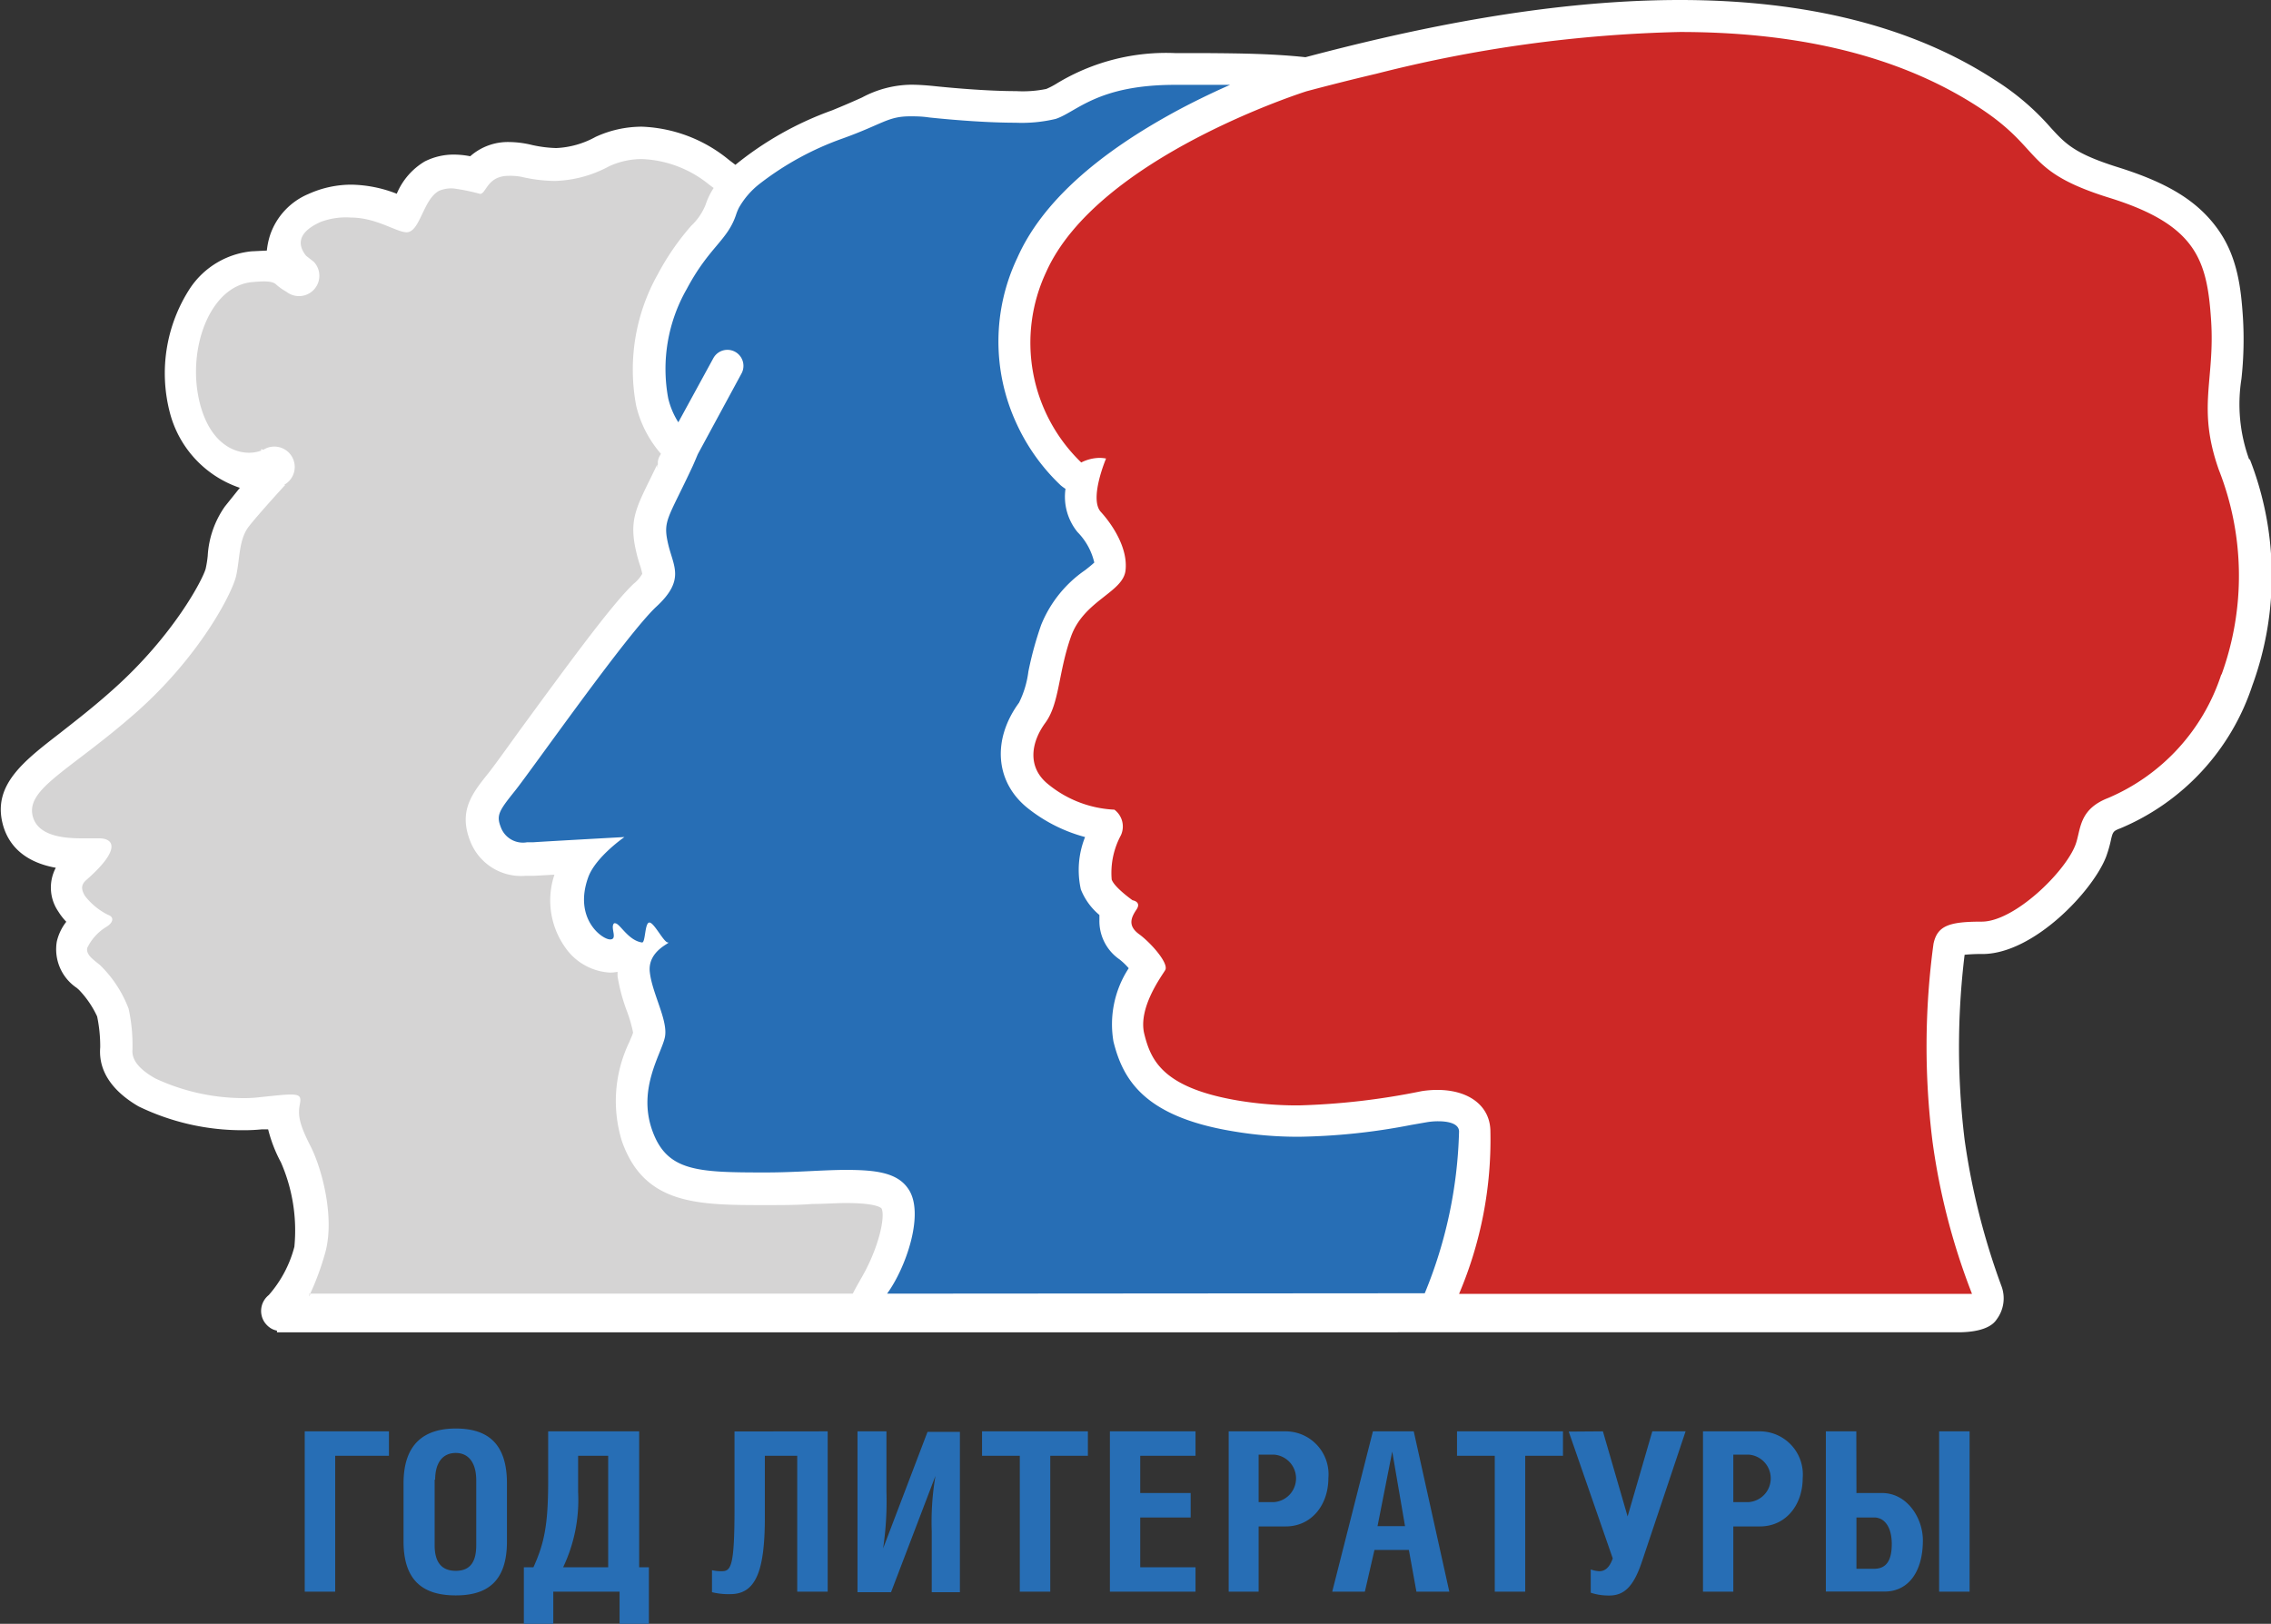
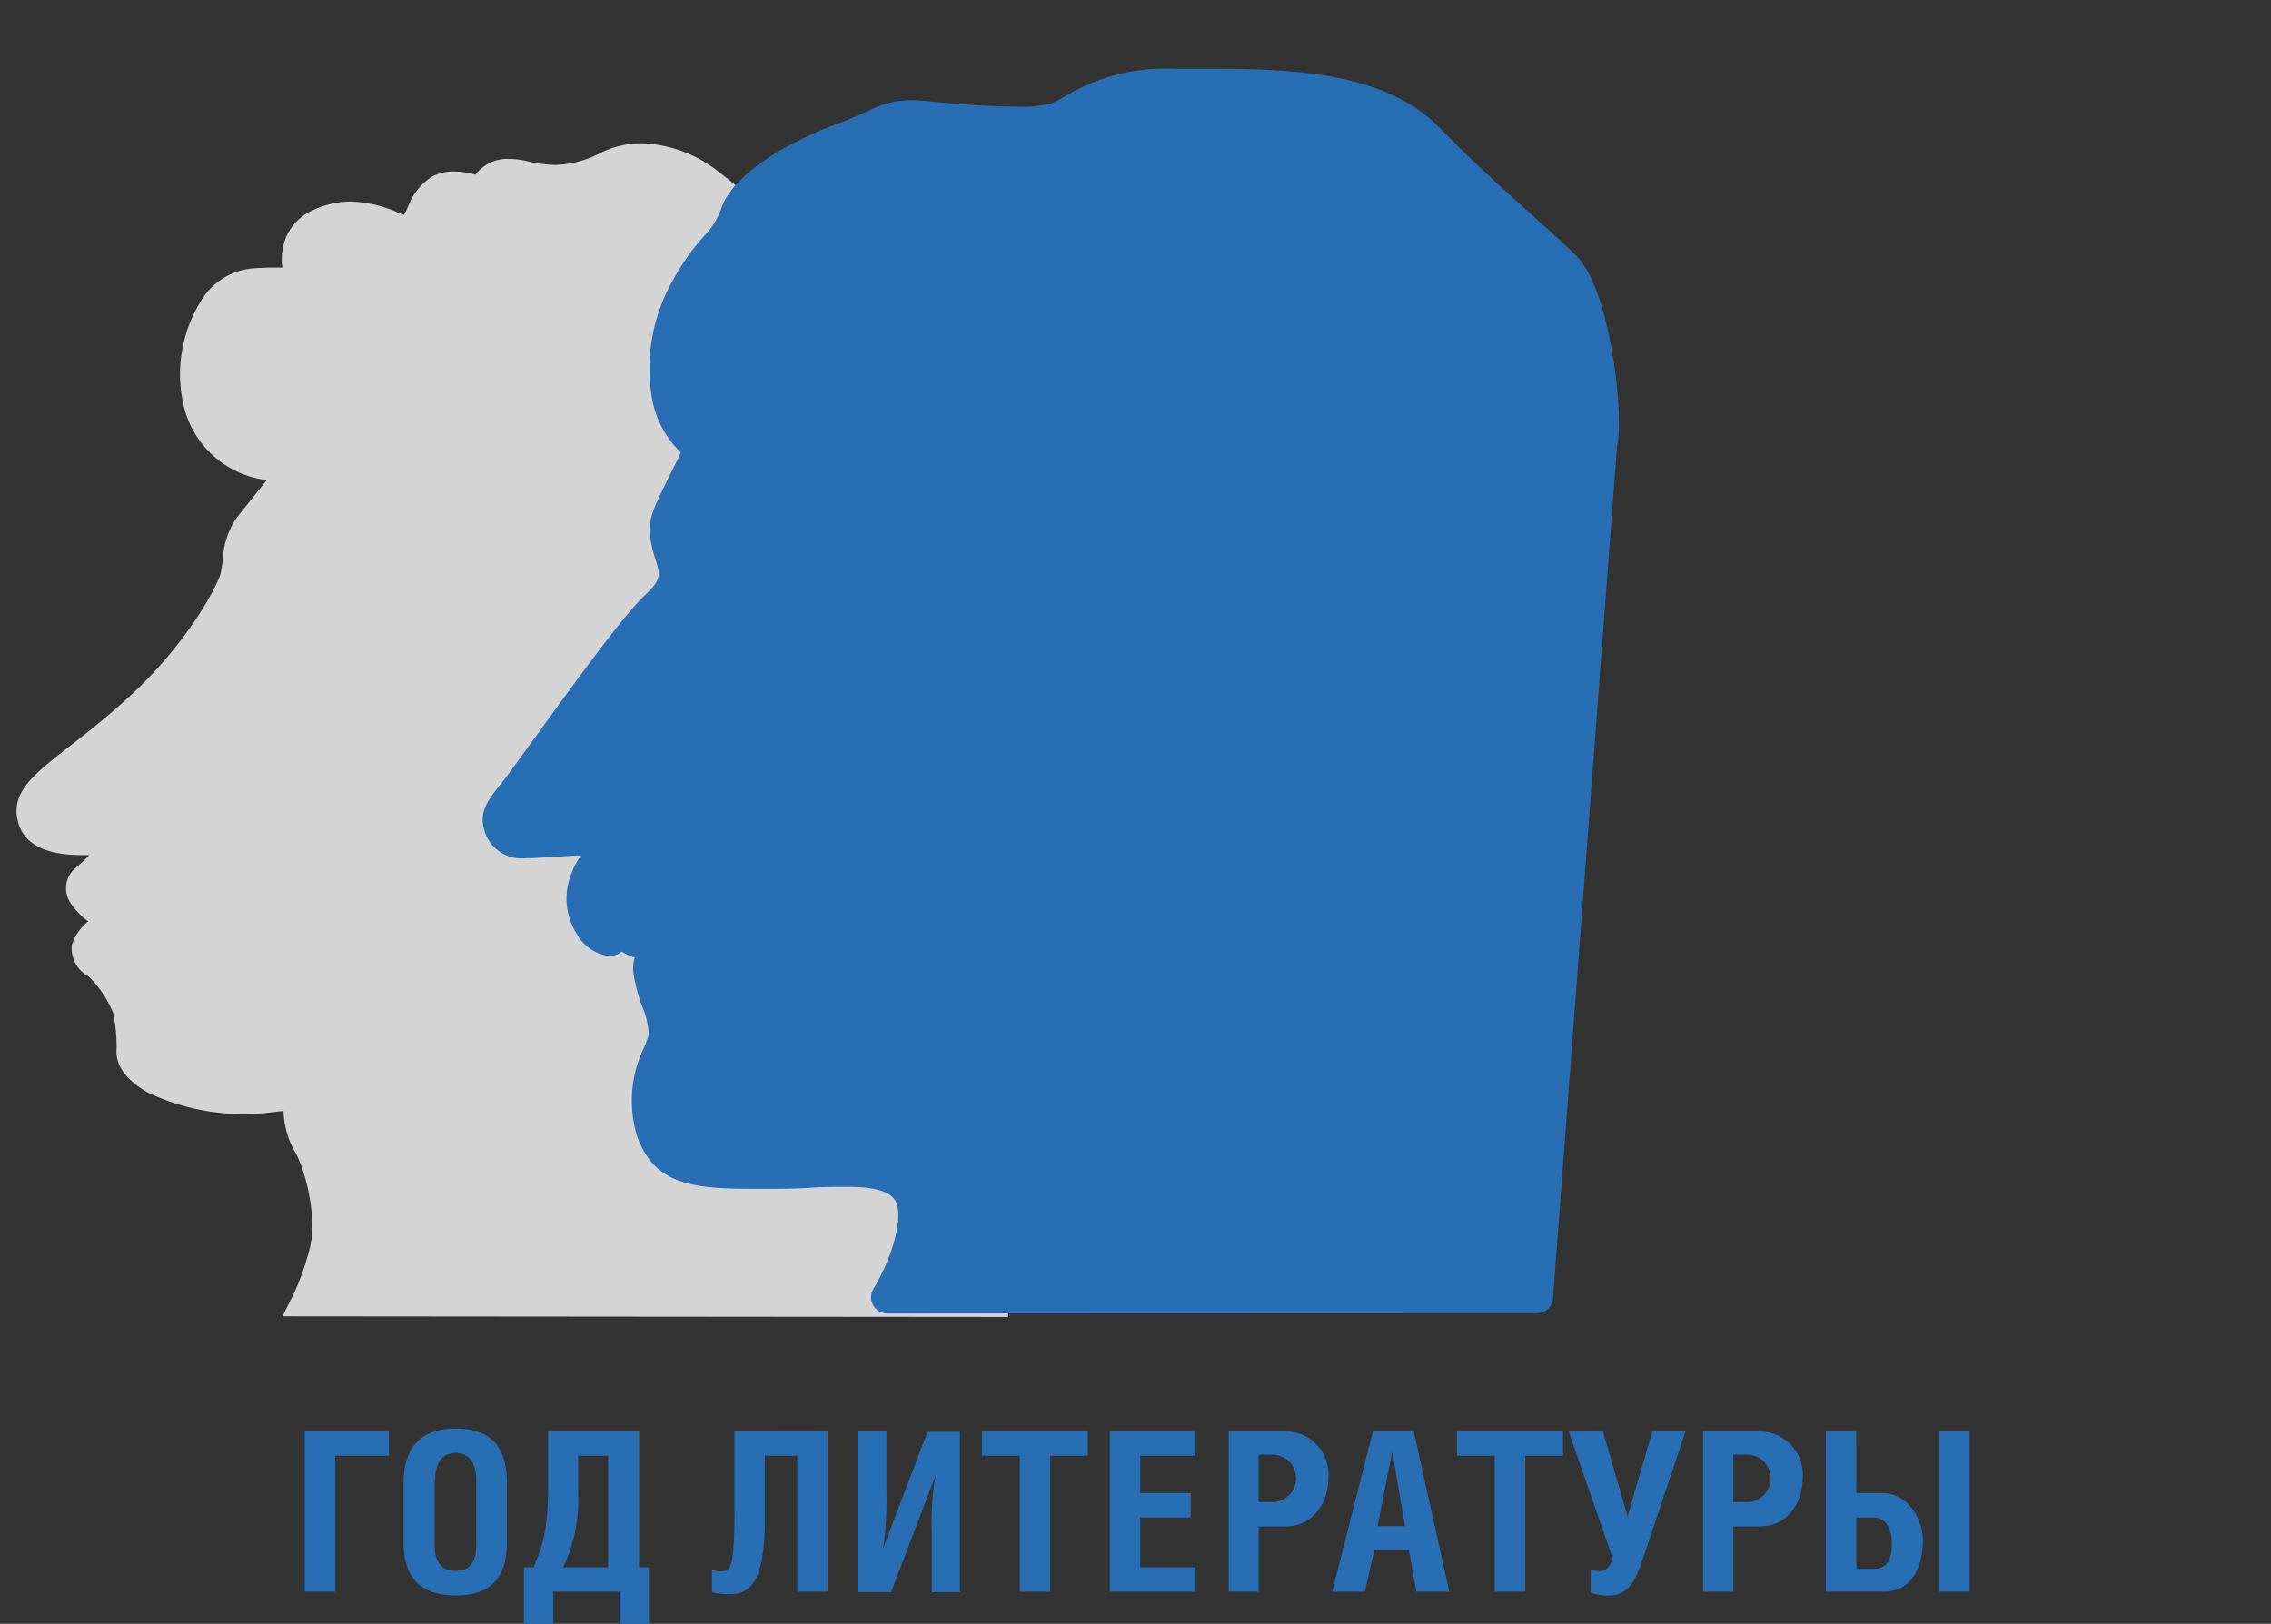
<svg xmlns="http://www.w3.org/2000/svg" viewBox="0 0 177.44 126.89">
  <rect x="0" y="0" width="177.44" height="126.89" fill="#333333" stroke="none" />
  <defs>
    <style>.gl_logo_svg__cls-2{fill:#276eb5}.gl_logo_svg__cls-4{fill:#fff}</style>
  </defs>
  <g id="gl_logo_svg__Layer_2" data-name="Layer 2">
    <g id="gl_logo_svg__Layer_4" data-name="Layer 4">
      <path d="M22.07 102.86L23 101a21.52 21.52 0 001.15-3.25c.68-2.3-.16-5.87-1-7.57a6.82 6.82 0 01-1-3.37l-1.59.19h-.15q-.64.06-1.35.06a17.43 17.43 0 01-7.54-1.7c-1.71-1-2.52-2.12-2.41-3.43a12.76 12.76 0 00-.28-2.81A8.53 8.53 0 007 76.38l-.18-.14a2.48 2.48 0 01-1.21-2.38A3.88 3.88 0 016.89 72a5.84 5.84 0 01-1.33-1.37 2.06 2.06 0 01.35-2.81 10.8 10.8 0 001.07-1h-.6c-2.91 0-4.61-.91-5-2.72-.52-2.22 1.29-3.62 4-5.74 1.19-.93 2.67-2.07 4.29-3.53 5-4.45 7.36-9.17 7.56-10a11.38 11.38 0 00.18-1.14 6.26 6.26 0 011.08-3.23l2.35-2.94a7.63 7.63 0 01-6.42-5.53 10.87 10.87 0 011.4-8.66 5.22 5.22 0 013.86-2.35c.59-.05 1.15-.07 1.66-.07h.72a4.74 4.74 0 01.19-2.12 4.09 4.09 0 012.32-2.42 6.93 6.93 0 012.84-.62 9.71 9.71 0 013.64.84 5.38 5.38 0 00.51.2c.11-.18.23-.44.32-.63a4.71 4.71 0 011.88-2.36 3.63 3.63 0 011.72-.4 6.7 6.7 0 011.67.25 3.11 3.11 0 012.64-1.23 6.49 6.49 0 011.32.16 10.31 10.31 0 002.33.31 8.16 8.16 0 003.6-1 7.24 7.24 0 013.11-.69 10.11 10.11 0 016 2.23 30.22 30.22 0 012.49 2.07 5.44 5.44 0 00.68.58 3.39 3.39 0 011.58-.36 7 7 0 012.3.48c3.42 1.24 7.43 4.78 8.81 6.4a16.6 16.6 0 011.17 1.54l.16.24a4.77 4.77 0 011.28-.17 5.7 5.7 0 013.76 1.46c.64.56 1.44 1.25 1.08 2.21a1.27 1.27 0 01-.69.73v74.3z" fill="#d5d4d4" />
      <path class="gl_logo_svg__cls-2" d="M69.32 102.64a1.27 1.27 0 01-1.09-.64 1.26 1.26 0 010-1.26c1.65-2.74 2.42-5.95 1.67-7-.48-.67-1.62-1-3.81-1-.8 0-1.7 0-2.65.07s-2.33.09-3.62.09c-5.18 0-8.6 0-10.06-4.17a9.55 9.55 0 01.58-6.91 7.71 7.71 0 00.35-1 6.43 6.43 0 00-.52-2.19 12.87 12.87 0 01-.67-2.54 3 3 0 01.09-1.27 3.11 3.11 0 01-1-.46 1.59 1.59 0 01-1 .35 3.37 3.37 0 01-2.42-1.56 5.22 5.22 0 01-.48-5 5.1 5.1 0 01.72-1.31c-1.58.08-3.22.18-3.76.22h-.56A3 3 0 0138 65.32c-.72-1.74 0-2.66 1.24-4.19.35-.45 1.29-1.75 2.38-3.25 3.73-5.17 7.22-9.93 8.79-11.39 1.29-1.2 1.17-1.59.81-2.76a9.41 9.41 0 01-.28-1c-.42-1.86-.09-2.54 1-4.8.27-.55.6-1.22 1-2 .09-.18.17-.37.25-.57A7.9 7.9 0 0151 31.44 13.9 13.9 0 0152.52 22 18.22 18.22 0 0155 18.46a5.94 5.94 0 001.33-2.1c.87-2.77 5.26-5.27 9.08-6.68 1.07-.4 1.81-.73 2.41-1a7.1 7.1 0 013.31-.85 15.44 15.44 0 011.62.1c1.16.12 4.14.4 6.61.4a9.77 9.77 0 002.74-.23 6.86 6.86 0 001.07-.55 15.2 15.2 0 018.63-2.17h2.48c6.16 0 13.82.11 18.17 4.58 2.67 2.73 5.21 5 7.26 6.85 1.37 1.23 2.56 2.29 3.5 3.24 2.61 2.61 3.71 12.45 3.13 14.86l-5 66.55a1.25 1.25 0 01-1.25 1.16z" />
-       <path d="M113.91 102.64a1.27 1.27 0 01-1.06-.58 1.26 1.26 0 01-.08-1.19 29.34 29.34 0 002.46-12.42c0-1.5-1.51-2-2.89-2a6.6 6.6 0 00-1.06.09l-1.27.22a48.48 48.48 0 01-8.52.9 29.76 29.76 0 01-5-.41c-6.55-1.13-7.73-3.75-8.33-6.12-.55-2.2.85-4.51 1.53-5.55A7.68 7.68 0 0088.23 74a2.33 2.33 0 01-.86-3 5.07 5.07 0 01-1.69-2c-.36-1.07.11-3.08.78-4.41a.35.35 0 000-.26 10.37 10.37 0 01-5.4-2.28c-2-1.61-2.14-4.16-.43-6.5a7.72 7.72 0 001-2.92 24.42 24.42 0 01.91-3.48 8.27 8.27 0 013-3.72c.54-.42 1.15-.9 1.18-1.19.14-1.17-.79-2.67-1.62-3.6a3.94 3.94 0 01-.47-3.46h-.13a1.24 1.24 0 01-.82-.3 14.32 14.32 0 01-3.07-16.31C84.78 11.29 101.06 6 101.75 5.82h.06c7.36-1.95 18.42-4.55 29.44-4.55 9.72 0 17.78 2 24 6a18.9 18.9 0 014.13 3.53c1.19 1.31 2.06 2.26 5.84 3.45 7.69 2.41 8.51 5.94 8.82 10.67a28.19 28.19 0 01-.13 4.56 13.9 13.9 0 00.67 6.81 23.79 23.79 0 01.2 16.82 17 17 0 01-9.58 10.41 2.15 2.15 0 00-1.55 2 6.75 6.75 0 01-.28 1c-1 2.56-5.35 6.8-8.49 6.8-2.39 0-2.44.27-2.55.75a60.37 60.37 0 000 15.18 55.06 55.06 0 003 11.72 1.24 1.24 0 01-.14 1.15 1.25 1.25 0 01-1 .55z" fill="#cd2826" />
      <path class="gl_logo_svg__cls-2" d="M30.39 111.85v1.91h-4.2v10.62h-2.38v-12.53h6.58zM35.61 111.63c2.41 0 4 1.09 4 4.28v4.55c0 3.19-1.61 4.21-4 4.21s-4.08-1-4.08-4.21v-4.55c0-3.16 1.7-4.28 4.08-4.28m-1.65 4v5.12c0 1.3.52 2 1.65 2s1.6-.7 1.6-2v-5.08c0-1.34-.58-2.13-1.6-2.13s-1.61.76-1.61 2.09M49.94 111.85v10.62h.76v4.42h-2.29v-2.51h-5.18v2.51h-2.3v-4.42h.75c.83-1.84 1.15-3.26 1.15-6.71v-3.91zm-4.77 1.91v2.85a12.21 12.21 0 01-1.17 5.86h3.52v-8.71zM64.67 111.85v12.53h-2.38v-10.62h-2.53v4.81c0 4.18-.7 6-2.69 6a5.4 5.4 0 01-1.44-.15v-1.72a3.16 3.16 0 00.76.08c.73 0 1-.38 1-4.92v-6zM69.26 111.85v4.69A25.08 25.08 0 0169 121l3.47-9.11H75v12.53h-2.2v-4.74a21.43 21.43 0 01.29-4.35l-3.47 9.09H67v-12.57zM82.06 124.38h-2.38v-10.62h-2.95v-1.91H85v1.91h-2.94v10.62zM93.41 111.85v1.91h-4.32v2.91h3.94v1.91h-3.94v3.89h4.32v1.91h-6.69v-12.53h6.69zM98.34 124.38H96v-12.53h4.5a3.36 3.36 0 013.29 3.66c0 2.07-1.3 3.77-3.33 3.77h-2.12zm0-7h1.2a1.86 1.86 0 000-3.71h-1.2zM107.27 111.85h3.19l2.78 12.53h-2.57l-.59-3.26h-2.69l-.75 3.26h-2.55zm2.51 7.41l-1-5.83-1.15 5.83zM119.17 124.38h-2.38v-10.62h-2.95v-1.91h8.28v1.91h-2.95v10.62zM125.24 111.85l1.93 6.65 1.93-6.65h2.6L128.3 122c-.66 2-1.41 2.68-2.57 2.68a4.45 4.45 0 01-1.44-.22v-1.82a2.21 2.21 0 00.66.14c.47 0 .81-.3 1.06-1l-3.44-9.91zM135.43 124.38h-2.37v-12.53h4.49a3.37 3.37 0 013.3 3.66c0 2.07-1.3 3.77-3.34 3.77h-2.08zm0-7h1.2a1.86 1.86 0 000-3.71h-1.2zM145.05 116.67h2c1.94 0 3.19 1.93 3.19 3.7 0 2.41-1.1 4-3 4h-4.58v-12.52h2.38zm0 5.92h1.37c.89 0 1.39-.54 1.39-1.94 0-1.23-.5-2.07-1.39-2.07h-1.37zm8.84 1.79h-2.38v-12.53h2.38z" />
-       <path class="gl_logo_svg__cls-4" d="M24.16 101.32c0-.06.06-.14.09-.21h-.08a1.55 1.55 0 000 .21" />
-       <path class="gl_logo_svg__cls-4" d="M175.73 35.89a12.63 12.63 0 01-.6-6.28 28.33 28.33 0 00.12-4.75c-.15-2.35-.43-4.84-2-7s-3.86-3.56-7.7-4.77c-3.46-1.08-4.15-1.84-5.3-3.09a19.75 19.75 0 00-4.37-3.74C149.5 2.1 141.21 0 131.25 0 120.31 0 109.38 2.52 102 4.47c-2.6-.28-5.24-.3-7.65-.32h-2.5a16.46 16.46 0 00-9.26 2.36 5.87 5.87 0 01-.84.44 9.06 9.06 0 01-2.35.17c-2.41 0-5.34-.28-6.48-.4-.71-.07-1.26-.1-1.75-.1a8.31 8.31 0 00-3.82 1c-.58.26-1.3.58-2.33 1a25.74 25.74 0 00-7.56 4.26l-.5-.38a11.35 11.35 0 00-6.79-2.6 8.62 8.62 0 00-3.64.8 7 7 0 01-3.07.87 9.8 9.8 0 01-2.06-.28 7.72 7.72 0 00-1.59-.19 4.44 4.44 0 00-3.07 1.11 6.69 6.69 0 00-1.26-.13 5 5 0 00-2.3.54A5.32 5.32 0 0031 15.14a10.15 10.15 0 00-3.54-.71 8.13 8.13 0 00-3.34.72 5.35 5.35 0 00-3 3.17 5.8 5.8 0 00-.27 1.26l-1.21.06a6.55 6.55 0 00-4.78 2.87 12.17 12.17 0 00-1.6 9.69 8.44 8.44 0 005.48 5.92l-1.17 1.46a7.43 7.43 0 00-1.34 3.86 8.44 8.44 0 01-.16 1c-.23.85-2.51 5.21-7.18 9.39-1.58 1.42-3 2.51-4.22 3.47-2.79 2.16-5.2 4-4.48 7 .33 1.38 1.34 3 4.17 3.51a3.3 3.3 0 00.19 3.41 4.7 4.7 0 00.63.81 3.93 3.93 0 00-.74 1.54A3.63 3.63 0 006 77.2l.17.15a7.61 7.61 0 011.42 2.08 11.44 11.44 0 01.24 2.41c-.19 2.29 1.55 3.78 3 4.62a18.57 18.57 0 008.16 1.86 14.12 14.12 0 001.48-.07h.48a11.11 11.11 0 001 2.58 13.27 13.27 0 011.05 6.6 9.25 9.25 0 01-2 3.77 1.59 1.59 0 00-.36 2.08 1.7 1.7 0 00.56.54 1.46 1.46 0 00.44.16v.13H153c1 0 2.45-.16 3-1a2.74 2.74 0 00.38-2.61 55.09 55.09 0 01-2.88-11.44 59.91 59.91 0 010-14.45 12.46 12.46 0 011.39-.06c4 0 8.65-4.94 9.67-7.61a9.55 9.55 0 00.34-1.15c.18-.81.19-.84.79-1.07a18.31 18.31 0 0010.29-11.15 25 25 0 00-.19-17.67M67.18 100.09c-.16.26-.36.63-.55 1H24.25c0 .07-.06.15-.09.21a1.55 1.55 0 010-.21h.08A21.13 21.13 0 0025.38 98c.82-2.75-.21-6.66-1.12-8.44s-1-2.46-.82-3.33c.09-.52 0-.7-.74-.7-.48 0-1.25.09-2.42.21a9.65 9.65 0 01-1.22.07 16.34 16.34 0 01-6.93-1.54c-1.52-.86-1.83-1.63-1.78-2.24a13.34 13.34 0 00-.3-3.2 9.38 9.38 0 00-2.24-3.42c-.62-.5-1.07-.81-1-1.32a3.91 3.91 0 011.53-1.68c.56-.36.56-.77.1-.92A5.26 5.26 0 016.63 70c-.3-.52-.3-.87.11-1.23 2.77-2.43 2.14-3.26 1-3.26H6.37c-1.48 0-3.45-.21-3.82-1.76-.51-2.14 2.95-3.57 8-8s7.6-9.41 7.9-10.75.2-2.85 1-3.87 2.83-3.23 2.83-3.23h-.07l.07-.06a1.59 1.59 0 00-1.69-2.7h-.06c-.14-.09-.17 0-.1.08h-.05c-1.31.49-3.83 0-4.77-3.73-1.05-4.16.78-9.19 4.14-9.45.61-.05 1.45-.13 1.79.16a4.47 4.47 0 00.84.6 1.59 1.59 0 002.14-2.34l-.6-.47c-.52-.64-.93-1.73 1.14-2.65a5.59 5.59 0 012.35-.34c2 0 3.57 1.15 4.36 1.15 1.05 0 1.29-2.59 2.54-3.24a2.44 2.44 0 011.15-.18 16.15 16.15 0 012.05.42c.49 0 .54-1.41 2.24-1.41a4.53 4.53 0 011 .08 12 12 0 002.6.32A9.44 9.44 0 0047.58 13a6.09 6.09 0 012.59-.57 8.84 8.84 0 015.24 2l.35.26a5.56 5.56 0 00-.63 1.31A4.62 4.62 0 0154 17.65a19.88 19.88 0 00-2.61 3.79 15.2 15.2 0 00-1.68 10.28 8.85 8.85 0 001.93 3.74l-.11.2a1.23 1.23 0 00-.13.41v.2a1.22 1.22 0 000 .34 1.12 1.12 0 01-.05-.31l-.54 1.11c-1.16 2.36-1.64 3.34-1.12 5.62.09.42.2.78.3 1.1a4.84 4.84 0 01.19.71 2.7 2.7 0 01-.65.76c-1.66 1.54-5.18 6.36-9 11.58-1.07 1.49-2 2.77-2.34 3.2-1.3 1.62-2.42 3-1.41 5.45a4.26 4.26 0 004.27 2.61h.65l1.62-.09a6.33 6.33 0 00.79 5.61A4.56 4.56 0 0047.65 76a3 3 0 00.6-.06v.34a14.08 14.08 0 00.75 2.78 11.16 11.16 0 01.46 1.6c0 .15-.18.48-.27.73a10.61 10.61 0 00-.6 7.78c1.75 5 5.94 5 11.24 5 1.31 0 2.57 0 3.67-.09.94 0 1.83-.07 2.6-.07 2.28 0 2.71.34 2.78.43.31.62-.22 3.18-1.71 5.65m2.14 1c1.47-2 3-6.36 1.62-8.24-.86-1.23-2.56-1.43-4.83-1.43-1.78 0-3.91.2-6.27.2-5.36 0-7.74-.07-8.88-3.32s.73-5.95 1-7.25-1-3.41-1.18-5.1 1.75-2.3 1.42-2.3-1.08-1.56-1.45-1.56c-.37 0-.3 1.56-.57 1.56-1.09-.15-1.74-1.5-2.1-1.5a.14.14 0 00-.09 0c-.33.32.32 1.26-.31 1.26s-2.86-1.62-1.72-4.83c.56-1.6 2.84-3.17 2.84-3.17s-6 .33-7.15.41h-.47a1.84 1.84 0 01-2-1.08c-.41-1-.25-1.3 1.05-2.92S49 49.52 51.29 47.4s1.3-3.16.9-4.95 0-1.89 1.92-6c.15-.33.29-.67.43-1l-.78 1.45.79-1.46 3.39-6.26A1.25 1.25 0 1055.73 28L53 33a6.13 6.13 0 01-.79-1.87 12.57 12.57 0 011.45-8.55c1.77-3.33 3.21-3.78 3.88-5.89a4.32 4.32 0 01.19-.45 6.32 6.32 0 011.64-1.89 23.22 23.22 0 016.5-3.54c3.13-1.13 3.5-1.72 5.25-1.72.41 0 .89 0 1.49.09 2 .21 4.61.41 6.74.41a11.37 11.37 0 003.14-.3c1.63-.54 3.25-2.66 9.31-2.66H96.11c-1.18.52-2.48 1.14-3.83 1.85C85.67 12 81.37 15.9 79.49 20.14A15.23 15.23 0 0079.38 33a15.59 15.59 0 003.49 4.92 3.37 3.37 0 00.38.28 4.37 4.37 0 00.94 3.38 5 5 0 011.31 2.38c-.18.17-.48.41-.71.59a9.52 9.52 0 00-3.44 4.28 27 27 0 00-1 3.65 7.58 7.58 0 01-.73 2.43c-2.11 2.88-1.86 6.18.64 8.21a12.25 12.25 0 004.52 2.29 6.94 6.94 0 00-.33 4.09 5 5 0 001.45 2v.38a3.64 3.64 0 001.57 3.09 5.16 5.16 0 01.72.69A8 8 0 0087 81.4c.74 2.95 2.38 5.85 9.33 7a30.09 30.09 0 005.18.43 49.19 49.19 0 008.73-.92l1.26-.22a5.24 5.24 0 01.86-.07c.27 0 1.63 0 1.64.8a35.39 35.39 0 01-2.68 12.64zm104.25-48.4a15.79 15.79 0 01-8.85 9.67c-2.34.91-2.11 2.5-2.55 3.66-.81 2.14-4.78 6-7.32 6s-3.47.31-3.77 1.73a59.55 59.55 0 00-.07 15.51 51.91 51.91 0 003.08 11.85H114a30.76 30.76 0 002.45-12.68c0-2-1.67-3.26-4.14-3.26a7.79 7.79 0 00-1.25.1 55.13 55.13 0 01-9.6 1.11 28.36 28.36 0 01-4.73-.38c-5.9-1-6.81-3.16-7.32-5.19s1.32-4.48 1.63-5S89.92 73.67 89 73s-.61-1.32-.2-1.93-.31-.72-.31-.72-1.42-1-1.63-1.62a6.19 6.19 0 01.72-3.46 1.64 1.64 0 00-.51-2 8.8 8.8 0 01-5.19-2c-1.63-1.32-1.33-3.25-.21-4.78s1-3.87 2-6.72 4.07-3.46 4.27-5.19-1-3.56-1.93-4.58.41-4.17.41-4.17a2.92 2.92 0 00-.5-.05 3.25 3.25 0 00-1.44.36 13 13 0 01-2.75-14.86c4-9 20.36-14.15 20.36-14.15 1.66-.44 3.5-.91 5.46-1.37a105.18 105.18 0 0123.7-3.26c8.29 0 16.56 1.48 23.29 5.84 5.19 3.35 3.46 5 10.28 7.12s7.63 4.89 7.94 9.57-1.12 6.82.61 11.7a22.61 22.61 0 01.2 16" />
    </g>
  </g>
</svg>